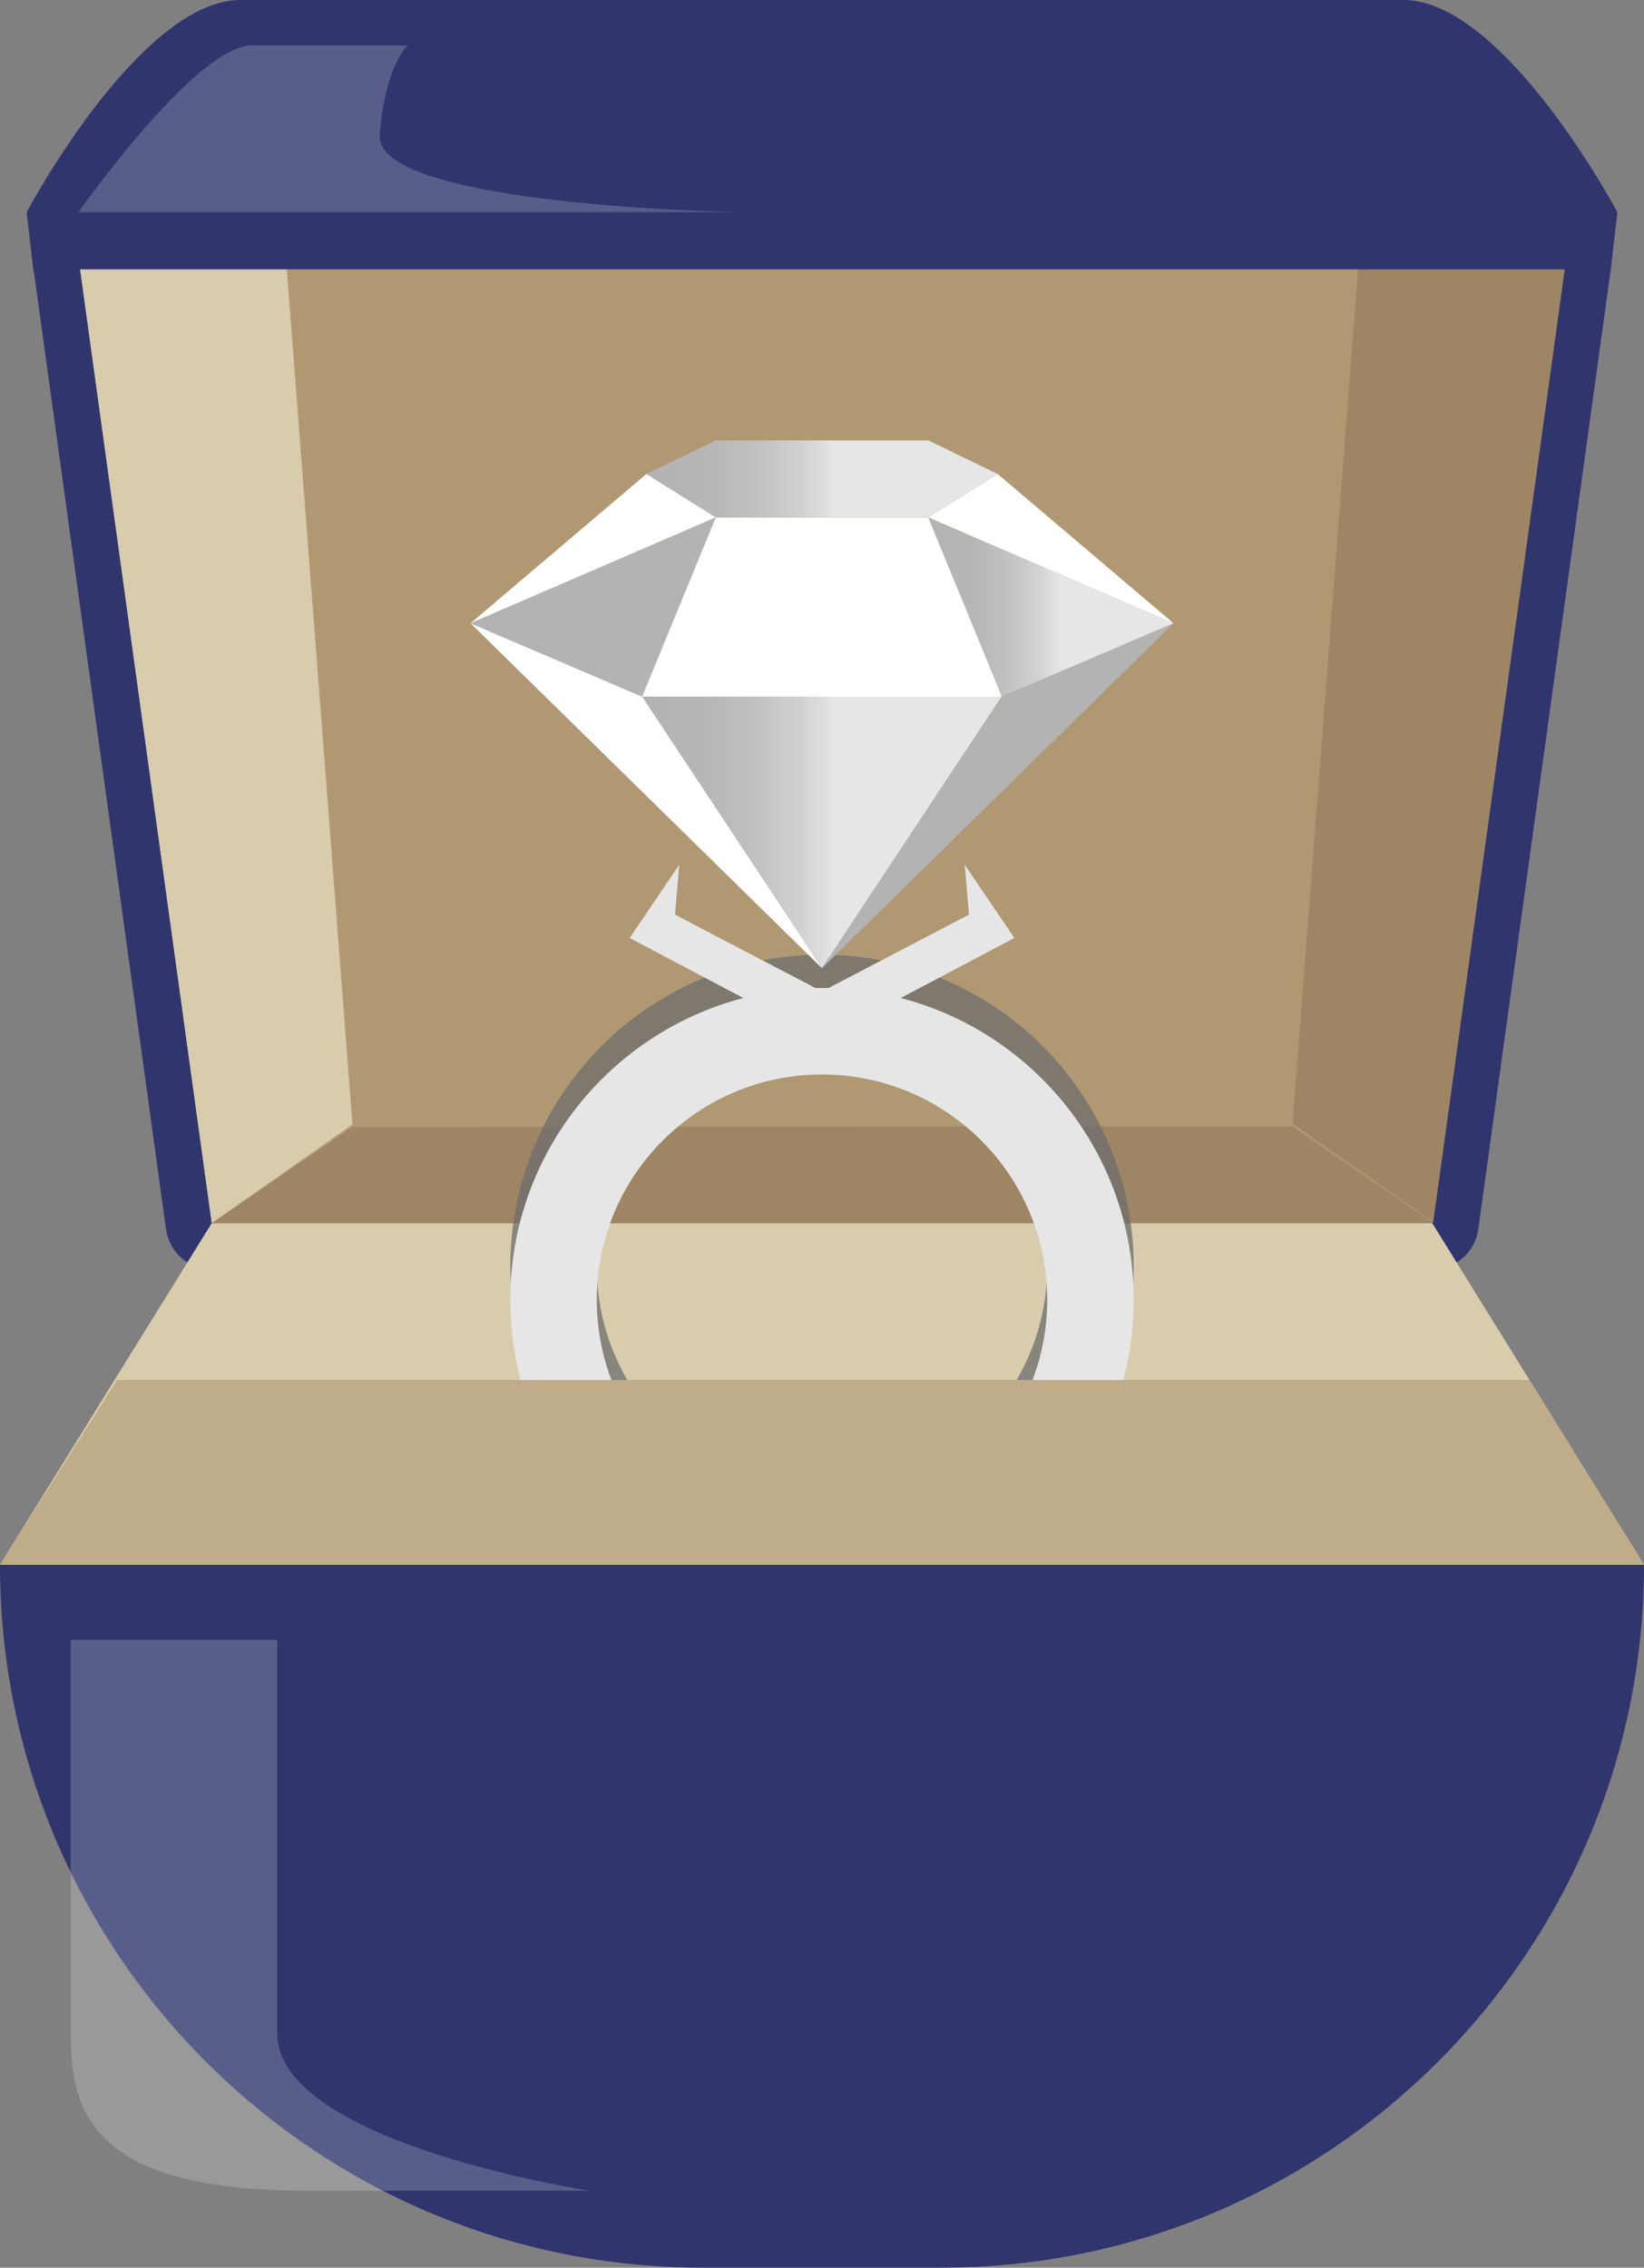
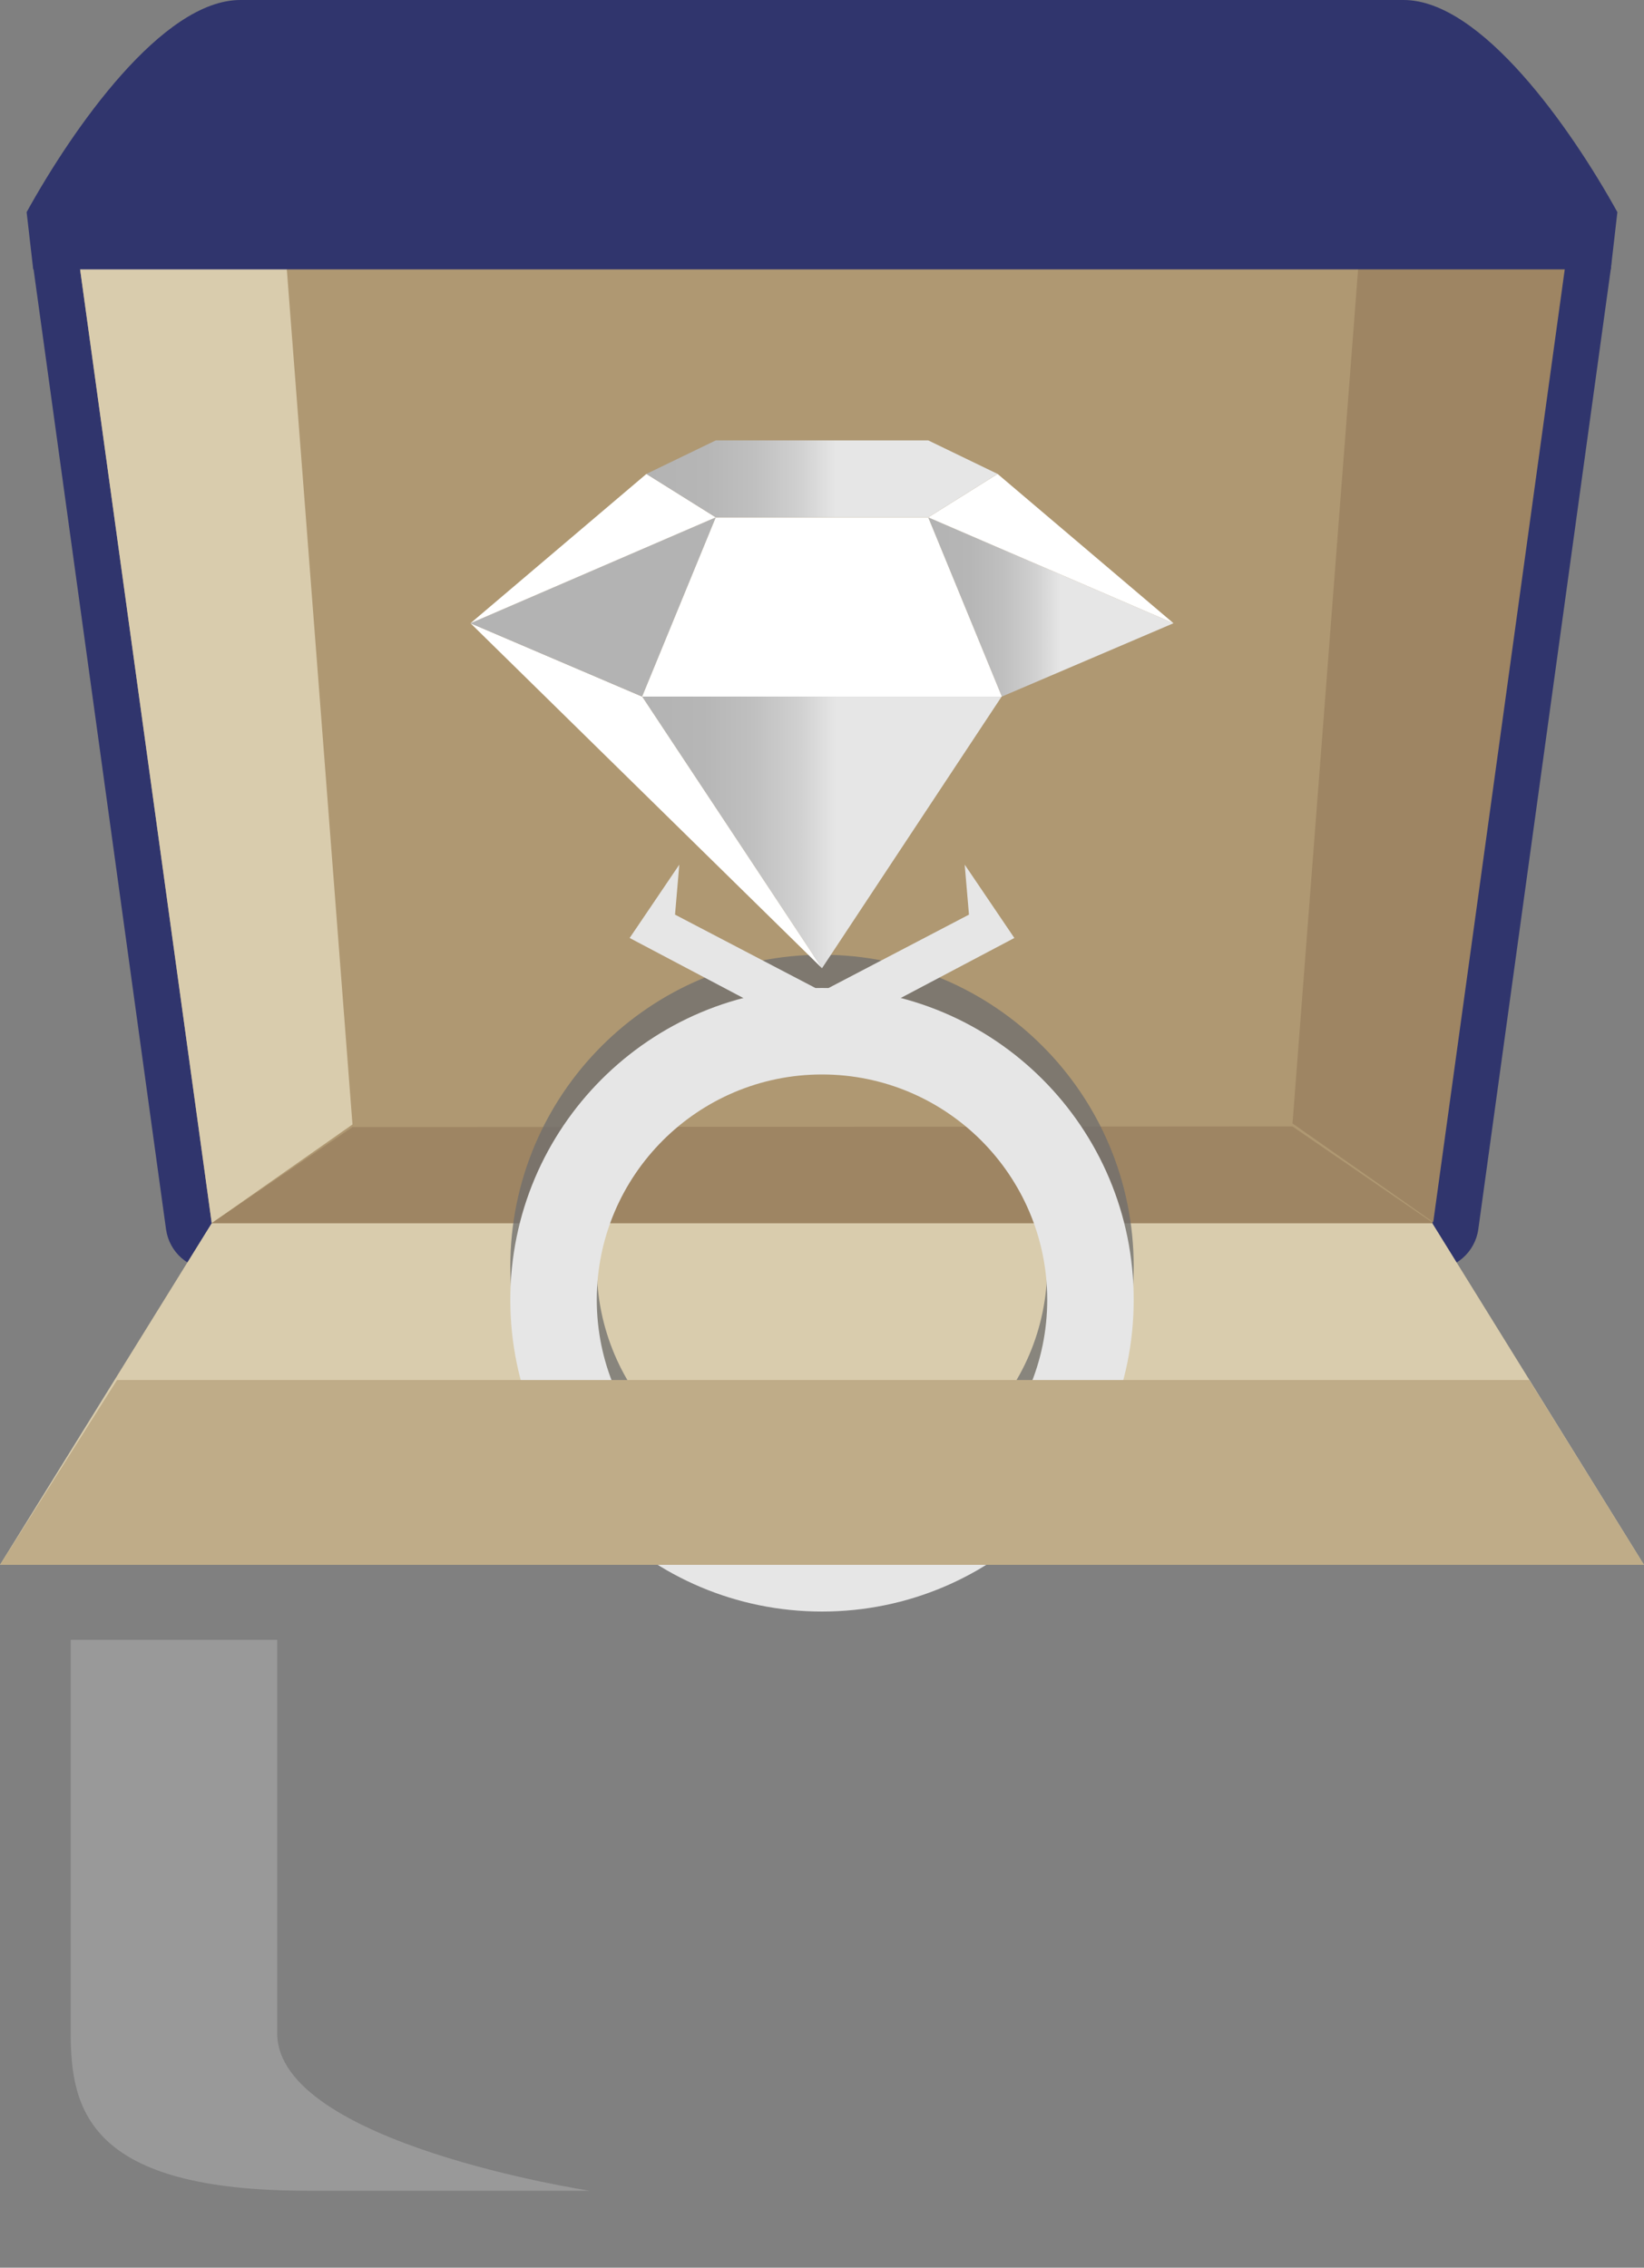
<svg xmlns="http://www.w3.org/2000/svg" xmlns:xlink="http://www.w3.org/1999/xlink" id="_レイヤー_2" data-name="レイヤー 2" width="50" height="68.95" viewBox="0 0 50 68.95">
  <rect x="0" y="0" width="50" height="68.95" fill="#808080" stroke="none" />
  <defs>
    <style>
      .cls-1 {
        opacity: .2;
      }

      .cls-1, .cls-2 {
        fill: #fff;
      }

      .cls-3 {
        fill: url(#_名称未設定グラデーション_5-3);
      }

      .cls-4 {
        opacity: .75;
      }

      .cls-5 {
        fill: url(#_名称未設定グラデーション_5);
      }

      .cls-6 {
        fill: #af9872;
      }

      .cls-7 {
        fill: url(#_名称未設定グラデーション_5-2);
      }

      .cls-8 {
        fill: #bfac88;
      }

      .cls-9 {
        fill: #30356d;
      }

      .cls-10 {
        fill: #6d6d6d;
      }

      .cls-11 {
        fill: #d9ccad;
      }

      .cls-12 {
        fill: #b3b3b3;
      }

      .cls-13 {
        fill: #9e8563;
      }

      .cls-14 {
        fill: #e6e6e6;
      }
    </style>
    <linearGradient id="_名称未設定グラデーション_5" data-name="名称未設定グラデーション 5" x1="19.53" y1="25.3" x2="30.47" y2="25.3" gradientUnits="userSpaceOnUse">
      <stop offset="0" stop-color="#b3b3b3" />
      <stop offset=".17" stop-color="#b6b6b6" />
      <stop offset=".31" stop-color="silver" />
      <stop offset=".44" stop-color="#d1d1d1" />
      <stop offset=".54" stop-color="#e6e6e6" />
      <stop offset=".61" stop-color="#e6e6e6" />
      <stop offset="1" stop-color="#e6e6e6" />
    </linearGradient>
    <linearGradient id="_名称未設定グラデーション_5-2" data-name="名称未設定グラデーション 5" x1="28.23" y1="18.45" x2="35.69" y2="18.45" xlink:href="#_名称未設定グラデーション_5" />
    <linearGradient id="_名称未設定グラデーション_5-3" data-name="名称未設定グラデーション 5" x1="19.66" y1="14.56" x2="30.34" y2="14.56" xlink:href="#_名称未設定グラデーション_5" />
  </defs>
  <g id="_コンテンツ" data-name="コンテンツ">
    <g>
      <g>
        <path class="cls-6" d="M6.44,37.9c-.35,0-.65-.26-.7-.61L1.71,8.09c-.03-.2.03-.41.17-.56.13-.15.33-.24.53-.24h45.17c.2,0,.4.09.53.24.13.15.19.36.17.56l-4.03,29.2c-.05.35-.35.61-.7.61H6.44Z" />
        <path class="cls-9" d="M47.59,8l-4.03,29.2H6.44L2.41,8h45.17M47.59,6.58H2.41c-.41,0-.8.18-1.06.48-.27.31-.39.72-.33,1.12l4.03,29.2c.1.7.69,1.22,1.4,1.22h37.11c.7,0,1.3-.52,1.4-1.22l4.03-29.2c.06-.4-.07-.81-.33-1.12-.27-.31-.66-.48-1.06-.48h0Z" />
      </g>
      <polygon class="cls-11" points="43.56 37.19 25 37.19 6.44 37.19 0 47.58 25 47.58 50 47.58 43.56 37.19" />
      <polygon class="cls-11" points="6.44 37.19 10.72 34.19 8.7 7.89 2.41 8 6.44 37.19" />
      <polygon class="cls-13" points="10.72 34.27 6.44 37.19 43.59 37.19 39.31 34.25 10.72 34.27" />
      <polygon class="cls-13" points="43.59 37.16 39.31 34.16 41.33 7.86 47.62 7.97 43.59 37.16" />
      <path class="cls-9" d="M42.69,0H7.31C4.94,0,2.22,3.9.81,6.45l.2,1.74h47.98l.2-1.74c-1.41-2.55-4.14-6.45-6.5-6.45Z" />
      <g>
        <g>
          <g class="cls-4">
            <path class="cls-10" d="M25,29.03c-5.23,0-9.48,4.24-9.48,9.48s4.24,9.48,9.48,9.48,9.48-4.24,9.48-9.48-4.24-9.48-9.48-9.48ZM25,45.36c-3.79,0-6.85-3.07-6.85-6.85s3.07-6.85,6.85-6.85,6.85,3.07,6.85,6.85-3.07,6.85-6.85,6.85Z" />
          </g>
          <path class="cls-14" d="M25,30.04c-5.23,0-9.48,4.24-9.48,9.48s4.24,9.48,9.48,9.48,9.48-4.24,9.48-9.48-4.24-9.48-9.48-9.48ZM25,46.37c-3.79,0-6.85-3.07-6.85-6.85s3.07-6.85,6.85-6.85,6.85,3.07,6.85,6.85-3.07,6.85-6.85,6.85Z" />
        </g>
        <polygon class="cls-5" points="30.47 21.17 24.97 21.17 24.97 21.18 19.53 21.18 25 29.44 30.47 21.17" />
        <polygon class="cls-2" points="19.53 21.18 14.31 18.95 25 29.44 19.53 21.18" />
-         <polygon class="cls-12" points="30.47 21.18 35.69 18.95 25 29.44 30.47 21.18" />
        <polygon class="cls-12" points="19.53 21.18 21.77 15.73 14.31 18.95 19.53 21.18" />
        <polygon class="cls-7" points="30.47 21.18 28.23 15.73 35.69 18.95 30.47 21.18" />
        <polygon class="cls-2" points="28.23 15.73 24.97 15.73 21.77 15.73 19.53 21.18 24.97 21.18 30.47 21.18 28.23 15.73" />
        <polygon class="cls-2" points="14.31 18.95 19.66 14.41 21.77 15.73 14.31 18.95" />
        <polygon class="cls-2" points="35.69 18.95 30.34 14.41 28.23 15.73 35.69 18.95" />
        <polygon class="cls-3" points="19.66 14.41 21.77 15.73 28.23 15.73 30.34 14.41 28.23 13.39 21.77 13.39 19.66 14.41" />
        <polygon class="cls-14" points="25.2 30.25 20.53 27.81 20.66 26.29 19.15 28.52 22.9 30.5 25.2 30.25" />
        <polygon class="cls-14" points="24.8 30.25 29.47 27.81 29.34 26.29 30.85 28.52 27.1 30.5 24.8 30.25" />
      </g>
      <polygon class="cls-8" points="0 47.58 50 47.58 46.51 41.96 3.56 41.96 0 47.58" />
-       <path class="cls-9" d="M0,47.58h50c0,11.79-9.58,21.37-21.37,21.37h-7.26C9.58,68.95,0,59.38,0,47.58H0Z" />
-       <path class="cls-1" d="M2.38,6.45h20.06s-11.06-.18-10.89-2.35c.17-2.17.86-2.72.86-2.72h-4.75c-1.71,0-5.28,5.08-5.28,5.08Z" />
      <path class="cls-1" d="M2.15,49.86v11.96c0,2.36.58,4.79,7.19,4.79h8.59s-9.5-1.44-9.5-4.79v-11.96H2.15Z" />
    </g>
  </g>
</svg>